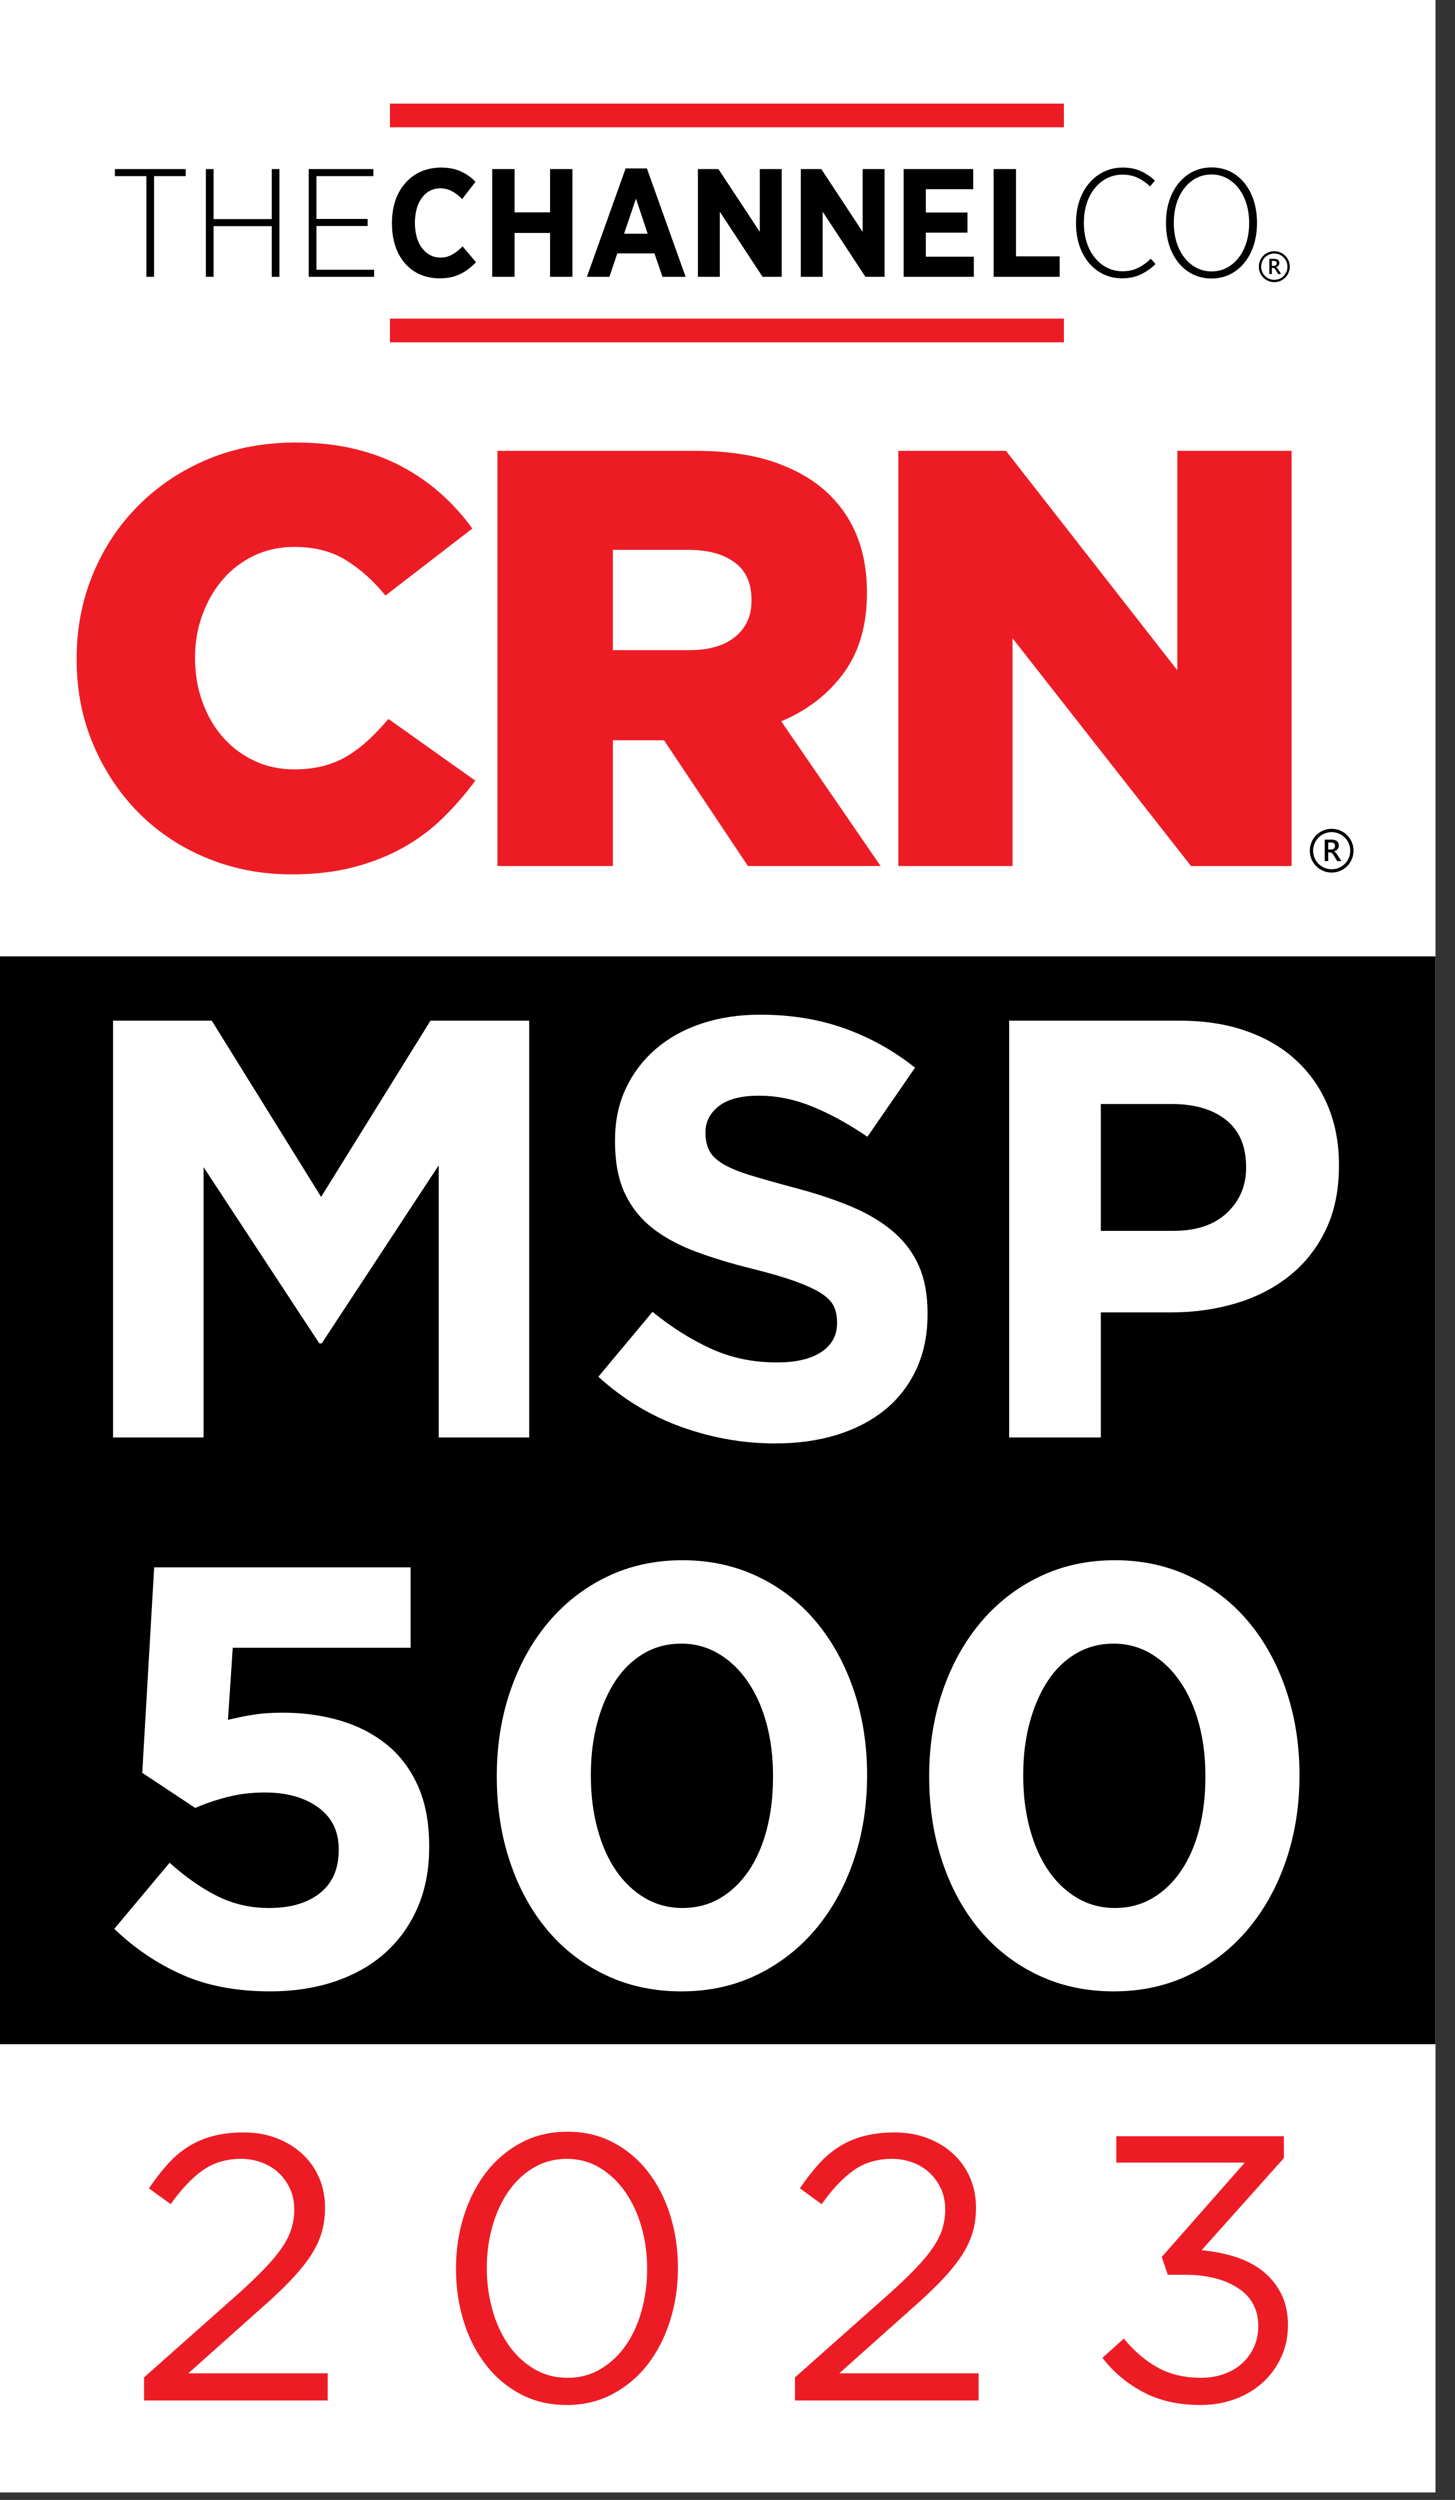
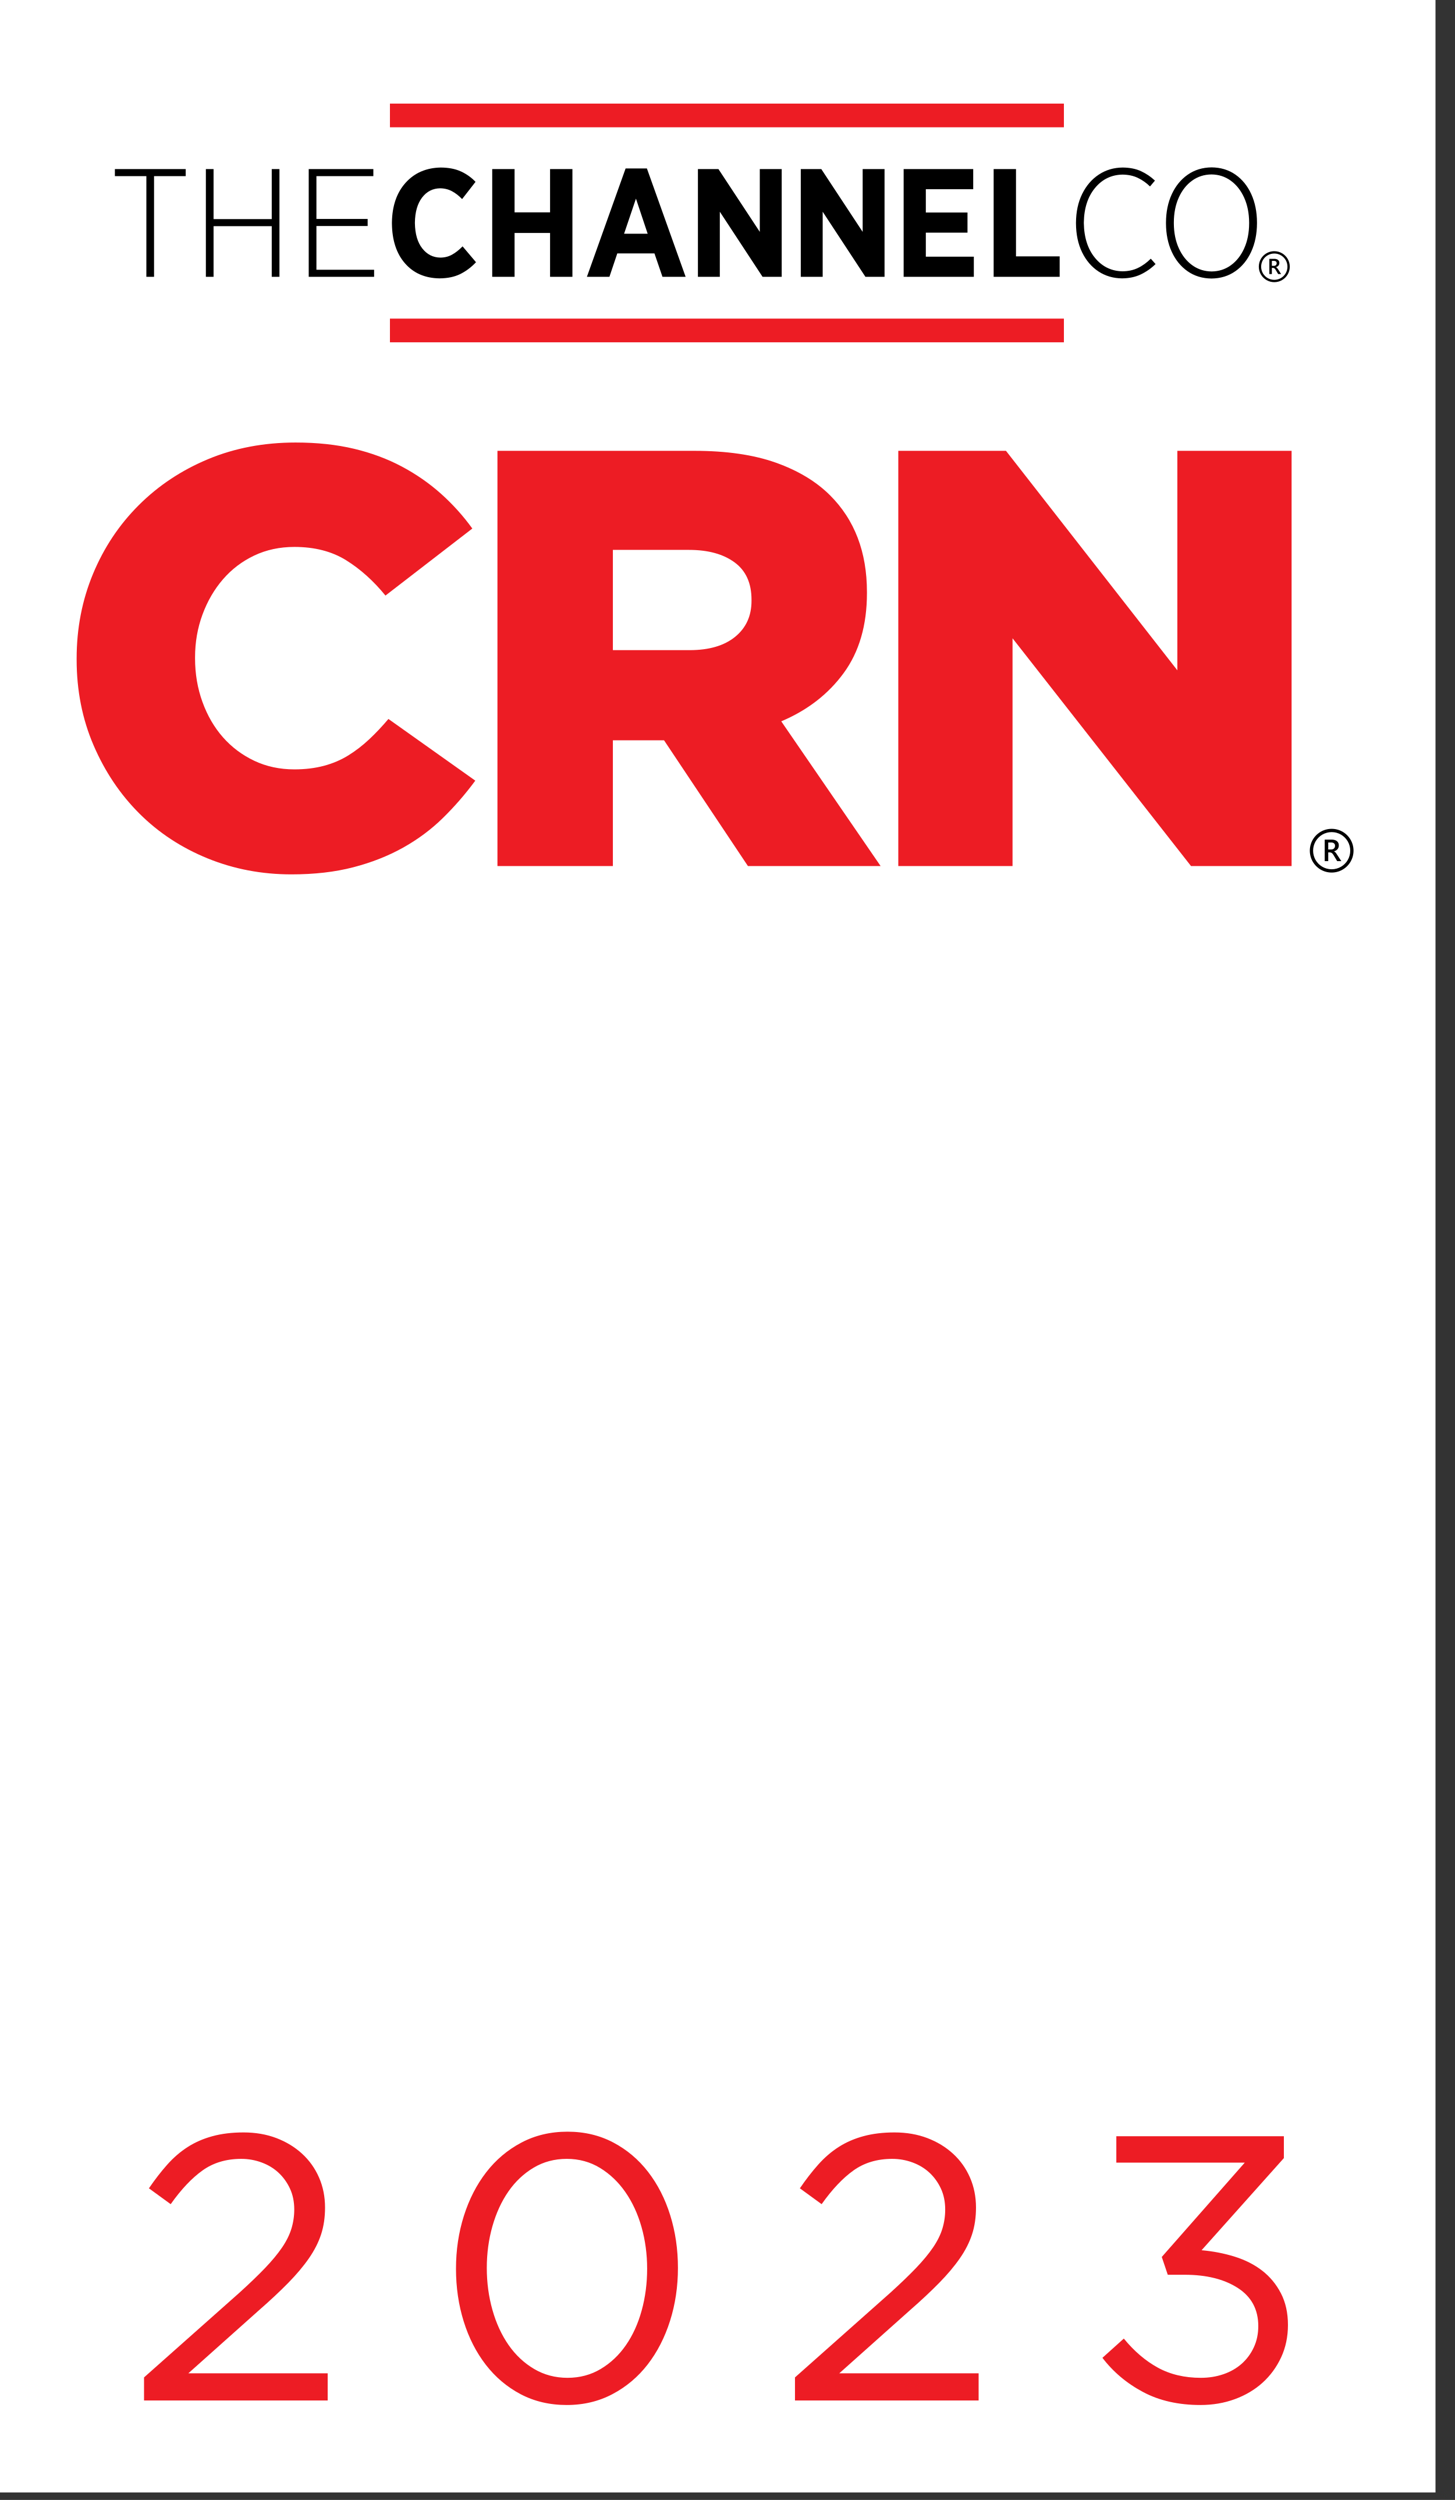
<svg xmlns="http://www.w3.org/2000/svg" width="100%" height="100%" viewBox="0 0 131 225" version="1.1" xml:space="preserve" style="fill-rule:evenodd;clip-rule:evenodd;stroke-linejoin:round;stroke-miterlimit:2;">
  <rect x="0" y="0" width="131" height="225" fill="#333333" stroke="none" />
  <g transform="matrix(1,0,0,1,-1925.92,-1485.4)">
    <g>
      <g transform="matrix(0.164,0,0,0.164,1629.42,1394.52)">
        <rect x="1804" y="553" width="792" height="1369" style="fill:white;" />
      </g>
      <g transform="matrix(0.164,0,0,0.164,1629.42,1394.52)">
-         <rect x="1804" y="1079" width="792" height="597" />
-       </g>
+         </g>
      <g transform="matrix(0.164,0,0,0.164,1629.42,1394.52)">
-         <path d="M2537.12,1016.5L2537.12,1020.34L2538.76,1020.34C2539.04,1020.34 2539.33,1020.3 2539.6,1020.2C2539.85,1020.11 2540.07,1019.98 2540.26,1019.8C2540.45,1019.62 2540.59,1019.4 2540.69,1019.16C2540.8,1018.89 2540.85,1018.6 2540.84,1018.31C2540.85,1018.03 2540.8,1017.75 2540.69,1017.49C2540.59,1017.27 2540.44,1017.08 2540.25,1016.93C2540.05,1016.77 2539.82,1016.66 2539.58,1016.6C2539.32,1016.54 2539.04,1016.5 2538.77,1016.5L2537.12,1016.5ZM2535.18,1014.92L2539.06,1014.92C2539.55,1014.92 2540.04,1014.98 2540.51,1015.1C2540.95,1015.2 2541.37,1015.4 2541.75,1015.66C2542.11,1015.92 2542.4,1016.26 2542.6,1016.65C2542.83,1017.1 2542.93,1017.6 2542.92,1018.1C2542.92,1018.49 2542.86,1018.88 2542.73,1019.25C2542.61,1019.6 2542.43,1019.91 2542.2,1020.19C2541.96,1020.47 2541.68,1020.71 2541.37,1020.89C2541.03,1021.09 2540.67,1021.24 2540.29,1021.33C2540.7,1021.58 2541.06,1021.89 2541.36,1022.26C2541.66,1022.62 2541.94,1023.01 2542.19,1023.4L2544.29,1026.72L2542.01,1026.72L2540.13,1023.57C2539.98,1023.32 2539.83,1023.09 2539.69,1022.89C2539.55,1022.7 2539.39,1022.52 2539.21,1022.37C2539.03,1022.23 2538.82,1022.12 2538.6,1022.04C2538.33,1021.96 2538.06,1021.92 2537.78,1021.93L2537.45,1021.93C2537.34,1021.94 2537.24,1021.94 2537.12,1021.94L2537.12,1026.73L2535.18,1026.73L2535.18,1014.92ZM2539,1010.8C2538.09,1010.8 2537.18,1010.92 2536.29,1011.17C2535.43,1011.4 2534.62,1011.75 2533.85,1012.19C2532.34,1013.08 2531.08,1014.34 2530.19,1015.85C2529.75,1016.61 2529.41,1017.43 2529.17,1018.28C2528.68,1020.06 2528.68,1021.94 2529.17,1023.71C2529.41,1024.57 2529.75,1025.38 2530.19,1026.15C2531.08,1027.66 2532.34,1028.92 2533.85,1029.81C2534.62,1030.25 2535.43,1030.6 2536.29,1030.83C2538.06,1031.32 2539.94,1031.32 2541.72,1030.83C2542.57,1030.59 2543.39,1030.25 2544.15,1029.81C2545.66,1028.92 2546.92,1027.66 2547.81,1026.15C2548.25,1025.38 2548.6,1024.57 2548.83,1023.71C2549.32,1021.94 2549.32,1020.06 2548.83,1018.28C2548.6,1017.43 2548.25,1016.61 2547.81,1015.85C2546.92,1014.34 2545.66,1013.08 2544.15,1012.19C2543.39,1011.75 2542.57,1011.4 2541.72,1011.17C2540.83,1010.92 2539.91,1010.8 2539,1010.8ZM2539,1009C2540.08,1009 2541.15,1009.14 2542.19,1009.43C2546.26,1010.55 2549.45,1013.74 2550.57,1017.81C2551.14,1019.9 2551.14,1022.1 2550.57,1024.19C2549.45,1028.26 2546.26,1031.45 2542.19,1032.57C2540.1,1033.14 2537.9,1033.14 2535.81,1032.57C2534.8,1032.29 2533.84,1031.89 2532.94,1031.36C2531.17,1030.32 2529.68,1028.83 2528.64,1027.06C2528.11,1026.16 2527.71,1025.2 2527.43,1024.19C2526.86,1022.1 2526.86,1019.9 2527.43,1017.81C2528.86,1012.6 2533.6,1008.99 2539,1009Z" />
+         <path d="M2537.12,1016.5L2537.12,1020.34L2538.76,1020.34C2539.04,1020.34 2539.33,1020.3 2539.6,1020.2C2539.85,1020.11 2540.07,1019.98 2540.26,1019.8C2540.45,1019.62 2540.59,1019.4 2540.69,1019.16C2540.8,1018.89 2540.85,1018.6 2540.84,1018.31C2540.85,1018.03 2540.8,1017.75 2540.69,1017.49C2540.59,1017.27 2540.44,1017.08 2540.25,1016.93C2540.05,1016.77 2539.82,1016.66 2539.58,1016.6C2539.32,1016.54 2539.04,1016.5 2538.77,1016.5L2537.12,1016.5ZM2535.18,1014.92L2539.06,1014.92C2539.55,1014.92 2540.04,1014.98 2540.51,1015.1C2540.95,1015.2 2541.37,1015.4 2541.75,1015.66C2542.11,1015.92 2542.4,1016.26 2542.6,1016.65C2542.83,1017.1 2542.93,1017.6 2542.92,1018.1C2542.92,1018.49 2542.86,1018.88 2542.73,1019.25C2542.61,1019.6 2542.43,1019.91 2542.2,1020.19C2541.96,1020.47 2541.68,1020.71 2541.37,1020.89C2541.03,1021.09 2540.67,1021.24 2540.29,1021.33C2540.7,1021.58 2541.06,1021.89 2541.36,1022.26L2544.29,1026.72L2542.01,1026.72L2540.13,1023.57C2539.98,1023.32 2539.83,1023.09 2539.69,1022.89C2539.55,1022.7 2539.39,1022.52 2539.21,1022.37C2539.03,1022.23 2538.82,1022.12 2538.6,1022.04C2538.33,1021.96 2538.06,1021.92 2537.78,1021.93L2537.45,1021.93C2537.34,1021.94 2537.24,1021.94 2537.12,1021.94L2537.12,1026.73L2535.18,1026.73L2535.18,1014.92ZM2539,1010.8C2538.09,1010.8 2537.18,1010.92 2536.29,1011.17C2535.43,1011.4 2534.62,1011.75 2533.85,1012.19C2532.34,1013.08 2531.08,1014.34 2530.19,1015.85C2529.75,1016.61 2529.41,1017.43 2529.17,1018.28C2528.68,1020.06 2528.68,1021.94 2529.17,1023.71C2529.41,1024.57 2529.75,1025.38 2530.19,1026.15C2531.08,1027.66 2532.34,1028.92 2533.85,1029.81C2534.62,1030.25 2535.43,1030.6 2536.29,1030.83C2538.06,1031.32 2539.94,1031.32 2541.72,1030.83C2542.57,1030.59 2543.39,1030.25 2544.15,1029.81C2545.66,1028.92 2546.92,1027.66 2547.81,1026.15C2548.25,1025.38 2548.6,1024.57 2548.83,1023.71C2549.32,1021.94 2549.32,1020.06 2548.83,1018.28C2548.6,1017.43 2548.25,1016.61 2547.81,1015.85C2546.92,1014.34 2545.66,1013.08 2544.15,1012.19C2543.39,1011.75 2542.57,1011.4 2541.72,1011.17C2540.83,1010.92 2539.91,1010.8 2539,1010.8ZM2539,1009C2540.08,1009 2541.15,1009.14 2542.19,1009.43C2546.26,1010.55 2549.45,1013.74 2550.57,1017.81C2551.14,1019.9 2551.14,1022.1 2550.57,1024.19C2549.45,1028.26 2546.26,1031.45 2542.19,1032.57C2540.1,1033.14 2537.9,1033.14 2535.81,1032.57C2534.8,1032.29 2533.84,1031.89 2532.94,1031.36C2531.17,1030.32 2529.68,1028.83 2528.64,1027.06C2528.11,1026.16 2527.71,1025.2 2527.43,1024.19C2526.86,1022.1 2526.86,1019.9 2527.43,1017.81C2528.86,1012.6 2533.6,1008.99 2539,1009Z" />
      </g>
      <g transform="matrix(0.164,0,0,0.164,1629.42,1394.52)">
        <path d="M2506.17,697.316L2506.17,700.033L2507.33,700.033C2507.53,700.035 2507.73,700.002 2507.93,699.934C2508.1,699.872 2508.26,699.774 2508.39,699.647C2508.53,699.519 2508.63,699.365 2508.7,699.195C2508.77,699.004 2508.81,698.801 2508.81,698.596C2508.81,698.396 2508.77,698.197 2508.69,698.014C2508.62,697.858 2508.52,697.722 2508.38,697.615C2508.24,697.507 2508.08,697.429 2507.91,697.387C2507.72,697.339 2507.53,697.315 2507.34,697.316L2506.17,697.316ZM2504.79,696.194L2507.54,696.194C2507.89,696.193 2508.23,696.235 2508.57,696.319C2508.88,696.395 2509.18,696.53 2509.45,696.718C2509.7,696.901 2509.91,697.141 2510.05,697.42C2510.21,697.739 2510.29,698.092 2510.28,698.448C2510.28,698.725 2510.23,699.001 2510.14,699.263C2510.06,699.506 2509.93,699.731 2509.77,699.928C2509.6,700.125 2509.4,700.293 2509.18,700.423C2508.94,700.562 2508.68,700.667 2508.42,700.735C2508.7,700.91 2508.96,701.133 2509.17,701.393C2509.38,701.651 2509.58,701.921 2509.76,702.202L2511.25,704.554L2509.63,704.554L2508.3,702.32C2508.19,702.143 2508.09,701.982 2507.99,701.838C2507.89,701.701 2507.78,701.578 2507.65,701.473C2507.52,701.371 2507.37,701.292 2507.21,701.24C2507.03,701.181 2506.83,701.153 2506.64,701.157C2506.56,701.157 2506.48,701.158 2506.4,701.161C2506.33,701.164 2506.25,701.165 2506.17,701.165L2506.17,704.556L2504.79,704.556L2504.79,696.194ZM2507.5,693.275C2506.85,693.275 2506.21,693.362 2505.58,693.534C2504.97,693.702 2504.4,693.947 2503.85,694.261C2502.78,694.889 2501.89,695.781 2501.26,696.852C2500.95,697.394 2500.7,697.973 2500.54,698.577C2500.19,699.835 2500.19,701.164 2500.54,702.422C2500.7,703.026 2500.95,703.605 2501.26,704.146C2501.89,705.218 2502.78,706.11 2503.85,706.738C2504.4,707.052 2504.97,707.297 2505.58,707.464C2506.84,707.81 2508.16,707.81 2509.42,707.464C2510.03,707.297 2510.61,707.052 2511.15,706.738C2512.22,706.11 2513.11,705.218 2513.74,704.146C2514.05,703.605 2514.3,703.026 2514.47,702.422C2514.81,701.164 2514.81,699.835 2514.47,698.577C2514.3,697.973 2514.05,697.394 2513.74,696.852C2513.11,695.781 2512.22,694.889 2511.15,694.261C2510.61,693.947 2510.03,693.702 2509.42,693.534C2508.79,693.362 2508.15,693.275 2507.5,693.275ZM2507.5,692C2508.26,691.998 2509.03,692.1 2509.76,692.303C2512.65,693.101 2514.9,695.354 2515.7,698.238C2516.1,699.718 2516.1,701.28 2515.7,702.76L2515.7,702.761C2514.9,705.645 2512.64,707.899 2509.76,708.697C2508.28,709.101 2506.72,709.101 2505.24,708.697C2504.53,708.501 2503.85,708.213 2503.21,707.84C2501.95,707.099 2500.9,706.049 2500.16,704.791C2499.79,704.154 2499.5,703.472 2499.3,702.762C2498.9,701.281 2498.9,699.72 2499.3,698.24C2500.32,694.549 2503.67,691.993 2507.5,692Z" />
      </g>
      <g transform="matrix(0.164,0,0,0.164,1629.42,1394.52)">
        <rect x="2022" y="611" width="370" height="13" style="fill:rgb(237,28,36);" />
      </g>
      <g transform="matrix(0.164,0,0,0.164,1629.42,1394.52)">
        <rect x="2022" y="729" width="370" height="13" style="fill:rgb(237,28,36);" />
      </g>
      <g transform="matrix(0.164,0,0,0.164,1629.42,1394.52)">
        <path d="M2419.35,1456.15C2411.72,1456.15 2404.86,1457.94 2398.76,1461.52C2392.66,1465.09 2387.48,1470.08 2383.24,1476.48C2378.99,1482.88 2375.66,1490.47 2373.27,1499.25C2370.87,1508.04 2369.67,1517.63 2369.67,1528.05L2369.67,1528.7C2369.67,1539.11 2370.87,1548.76 2373.27,1557.65C2375.66,1566.55 2379.04,1574.19 2383.4,1580.59C2387.76,1586.99 2393.04,1592.03 2399.25,1595.72C2405.46,1599.4 2412.38,1601.25 2420,1601.25C2427.63,1601.25 2434.49,1599.46 2440.59,1595.88C2446.69,1592.3 2451.92,1587.31 2456.28,1580.91C2460.64,1574.51 2463.96,1566.92 2466.25,1558.14C2468.53,1549.36 2469.68,1539.76 2469.68,1529.35L2469.68,1528.7C2469.68,1518.29 2468.48,1508.69 2466.08,1499.9C2463.69,1491.12 2460.26,1483.47 2455.79,1476.97C2451.32,1470.46 2445.98,1465.36 2439.77,1461.68C2433.57,1457.99 2426.76,1456.15 2419.35,1456.15ZM2181.98,1456.15C2174.35,1456.15 2167.49,1457.94 2161.39,1461.52C2155.29,1465.09 2150.11,1470.08 2145.86,1476.48C2141.62,1482.88 2138.29,1490.47 2135.9,1499.25C2133.5,1508.04 2132.3,1517.63 2132.3,1528.05L2132.3,1528.7C2132.3,1539.11 2133.5,1548.76 2135.9,1557.65C2138.29,1566.55 2141.67,1574.19 2146.03,1580.59C2150.39,1586.99 2155.67,1592.03 2161.88,1595.72C2168.09,1599.4 2175.01,1601.25 2182.63,1601.25C2190.26,1601.25 2197.12,1599.46 2203.22,1595.88C2209.32,1592.3 2214.55,1587.31 2218.91,1580.91C2223.26,1574.51 2226.59,1566.92 2228.88,1558.14C2231.16,1549.36 2232.31,1539.76 2232.31,1529.35L2232.31,1528.7C2232.31,1518.29 2231.11,1508.69 2228.71,1499.9C2226.32,1491.12 2222.88,1483.47 2218.42,1476.97C2213.95,1470.46 2208.61,1465.36 2202.4,1461.68C2196.19,1457.99 2189.39,1456.15 2181.98,1456.15ZM1892.56,1414.32L2033.35,1414.32L2033.35,1458.43L1935.7,1458.43L1933.08,1497.98C1937.66,1496.89 1942.23,1495.96 1946.81,1495.2C1951.38,1494.44 1956.83,1494.06 1963.15,1494.06C1974.26,1494.06 1984.68,1495.47 1994.41,1498.3C2004.14,1501.14 2012.67,1505.49 2020.02,1511.38C2027.37,1517.26 2033.13,1524.83 2037.29,1534.09C2041.46,1543.35 2043.54,1554.41 2043.54,1567.26L2043.54,1567.91C2043.54,1580.11 2041.46,1591.06 2037.29,1600.76C2033.13,1610.45 2027.26,1618.73 2019.7,1625.59C2012.13,1632.46 2002.94,1637.74 1992.12,1641.44C1981.3,1645.15 1969.36,1647 1956.29,1647C1937.77,1647 1921.64,1643.95 1907.92,1637.85C1894.19,1631.75 1881.77,1623.36 1870.66,1612.69L1901.05,1576.41C1909.77,1584.25 1918.48,1590.35 1927.2,1594.71C1935.91,1599.07 1945.39,1601.25 1955.63,1601.25C1967.4,1601.25 1976.71,1598.52 1983.57,1593.08C1990.44,1587.63 1993.87,1579.79 1993.87,1569.55L1993.87,1568.89C1993.87,1559.09 1990.11,1551.46 1982.59,1546.02C1975.08,1540.57 1965.33,1537.85 1953.34,1537.85C1946.15,1537.85 1939.35,1538.66 1932.92,1540.3C1926.49,1541.93 1920.55,1543.95 1915.11,1546.34L1886.02,1527.06L1892.56,1414.32ZM2420,1410.39C2435.04,1410.39 2448.82,1413.39 2461.34,1419.38C2473.87,1425.37 2484.55,1433.65 2493.37,1444.22C2502.2,1454.78 2509.06,1467.26 2513.96,1481.64C2518.86,1496.02 2521.32,1511.49 2521.32,1528.04L2521.32,1528.7C2521.32,1545.25 2518.86,1560.72 2513.96,1575.1C2509.06,1589.48 2502.14,1602.01 2493.21,1612.69C2484.28,1623.36 2473.55,1631.75 2461.02,1637.85C2448.49,1643.95 2434.6,1647 2419.35,1647C2404.1,1647 2390.21,1644 2377.68,1638.01C2365.15,1632.02 2354.48,1623.74 2345.65,1613.18C2336.83,1602.61 2330.02,1590.14 2325.23,1575.76C2320.43,1561.38 2318.04,1545.91 2318.04,1529.35L2318.04,1528.7C2318.04,1512.14 2320.49,1496.67 2325.39,1482.29C2330.29,1467.91 2337.21,1455.38 2346.14,1444.71C2355.07,1434.03 2365.81,1425.64 2378.33,1419.54C2390.86,1413.44 2404.75,1410.39 2420,1410.39ZM2182.63,1410.39C2197.66,1410.39 2211.45,1413.39 2223.97,1419.38C2236.5,1425.37 2247.18,1433.65 2256,1444.22C2264.83,1454.78 2271.69,1467.26 2276.59,1481.64C2281.49,1496.02 2283.94,1511.49 2283.94,1528.04L2283.94,1528.7C2283.94,1545.25 2281.49,1560.72 2276.59,1575.1C2271.69,1589.48 2264.77,1602.01 2255.84,1612.69C2246.9,1623.36 2236.17,1631.75 2223.65,1637.85C2211.12,1643.95 2197.23,1647 2181.98,1647C2166.73,1647 2152.84,1644 2140.31,1638.01C2127.78,1632.02 2117.1,1623.74 2108.28,1613.18C2099.46,1602.61 2092.65,1590.14 2087.85,1575.76C2083.06,1561.38 2080.66,1545.91 2080.66,1529.35L2080.66,1528.7C2080.66,1512.14 2083.12,1496.67 2088.02,1482.29C2092.92,1467.91 2099.84,1455.38 2108.77,1444.71C2117.7,1434.03 2128.43,1425.64 2140.96,1419.54C2153.49,1413.44 2167.38,1410.39 2182.63,1410.39ZM2412.27,1160.02L2412.27,1229.63L2452.15,1229.63C2464.78,1229.63 2474.59,1226.32 2481.56,1219.71C2488.53,1213.09 2492.02,1204.91 2492.02,1195.15L2492.02,1194.5C2492.02,1183.22 2488.37,1174.66 2481.07,1168.8C2473.77,1162.95 2463.8,1160.02 2451.16,1160.02L2412.27,1160.02ZM2361.94,1114.27L2455.41,1114.27C2469.14,1114.27 2481.4,1116.17 2492.18,1119.99C2502.97,1123.8 2512.12,1129.19 2519.63,1136.16C2527.15,1143.14 2532.92,1151.47 2536.95,1161.16C2540.98,1170.86 2543,1181.59 2543,1193.35L2543,1194.01C2543,1207.3 2540.6,1218.95 2535.81,1228.98C2531.02,1239 2524.43,1247.39 2516.04,1254.14C2507.65,1260.89 2497.84,1265.96 2486.62,1269.34C2475.4,1272.71 2463.37,1274.4 2450.51,1274.4L2412.27,1274.4L2412.27,1343.03L2361.94,1343.03L2361.94,1114.27ZM1870,1114.27L1924.17,1114.27L1984.22,1211L2044.27,1114.27L2098.44,1114.27L2098.44,1343.03L2048.77,1343.03L2048.77,1193.68L1984.55,1291.4L1983.24,1291.4L1919.68,1194.66L1919.68,1343.03L1870,1343.03L1870,1114.27ZM2225.3,1111C2242.08,1111 2257.49,1113.51 2271.54,1118.52C2285.6,1123.53 2298.51,1130.72 2310.27,1140.09L2284.13,1178C2273.89,1171.02 2263.86,1165.52 2254.06,1161.49C2244.26,1157.46 2234.45,1155.45 2224.65,1155.45C2214.84,1155.45 2207.49,1157.35 2202.59,1161.16C2197.68,1164.98 2195.23,1169.72 2195.23,1175.38L2195.23,1176.03C2195.23,1179.74 2195.94,1182.95 2197.36,1185.67C2198.77,1188.4 2201.33,1190.85 2205.04,1193.03C2208.74,1195.21 2213.81,1197.28 2220.24,1199.24C2226.66,1201.2 2234.78,1203.49 2244.58,1206.1C2256.13,1209.15 2266.43,1212.58 2275.47,1216.39C2284.51,1220.21 2292.13,1224.78 2298.34,1230.12C2304.55,1235.46 2309.24,1241.72 2312.4,1248.91C2315.56,1256.1 2317.14,1264.71 2317.14,1274.73L2317.14,1275.38C2317.14,1286.71 2315.08,1296.79 2310.97,1305.61C2306.85,1314.44 2301.12,1321.84 2293.76,1327.83C2286.4,1333.83 2277.61,1338.4 2267.41,1341.56C2257.2,1344.72 2245.89,1346.3 2233.47,1346.3C2216.04,1346.3 2198.94,1343.3 2182.16,1337.31C2165.38,1331.32 2150.13,1322.12 2136.41,1309.7L2166.15,1274.08C2176.6,1282.57 2187.34,1289.33 2198.34,1294.34C2209.34,1299.35 2221.38,1301.85 2234.45,1301.85C2244.91,1301.85 2253.03,1299.95 2258.8,1296.13C2264.57,1292.32 2267.46,1287.04 2267.46,1280.29L2267.46,1279.63C2267.46,1276.36 2266.86,1273.48 2265.66,1270.97C2264.46,1268.47 2262.18,1266.12 2258.8,1263.94C2255.42,1261.77 2250.74,1259.59 2244.75,1257.41C2238.75,1255.23 2230.97,1252.94 2221.38,1250.55C2209.83,1247.71 2199.37,1244.55 2190,1241.07C2180.64,1237.58 2172.68,1233.28 2166.15,1228.16C2159.61,1223.04 2154.54,1216.67 2150.95,1209.04C2147.36,1201.42 2145.56,1191.94 2145.56,1180.61L2145.56,1179.96C2145.56,1169.5 2147.51,1160.08 2151.4,1151.69C2155.3,1143.3 2160.76,1136.06 2167.8,1129.95C2174.83,1123.85 2183.23,1119.17 2193,1115.9C2202.77,1112.63 2213.54,1111 2225.3,1111Z" style="fill:white;" />
      </g>
      <g transform="matrix(0.164,0,0,0.164,1629.42,1394.52)">
        <path d="M2119.08,1738.92C2112.35,1738.92 2106.26,1740.54 2100.83,1743.79C2095.41,1747.03 2090.8,1751.38 2087.02,1756.84C2083.24,1762.29 2080.32,1768.65 2078.26,1775.9C2076.2,1783.15 2075.17,1790.78 2075.17,1798.79C2075.17,1806.8 2076.2,1814.47 2078.26,1821.79C2080.32,1829.11 2083.28,1835.53 2087.12,1841.06C2090.97,1846.58 2095.65,1850.97 2101.14,1854.21C2106.64,1857.46 2112.76,1859.08 2119.49,1859.08C2126.23,1859.08 2132.31,1857.46 2137.74,1854.21C2143.17,1850.97 2147.77,1846.62 2151.55,1841.16C2155.33,1835.71 2158.22,1829.35 2160.21,1822.1C2162.21,1814.85 2163.2,1807.22 2163.2,1799.21C2163.2,1791.2 2162.17,1783.56 2160.11,1776.31C2158.05,1769.06 2155.09,1762.67 2151.24,1757.15C2147.4,1751.62 2142.76,1747.2 2137.33,1743.89C2131.9,1740.57 2125.82,1738.92 2119.08,1738.92ZM2420.78,1726.49L2512.76,1726.49L2512.76,1738.5L2467.58,1789.06C2473.9,1789.61 2479.95,1790.78 2485.72,1792.58C2491.5,1794.37 2496.53,1796.93 2500.82,1800.24C2505.12,1803.56 2508.55,1807.7 2511.13,1812.67C2513.71,1817.65 2515,1823.45 2515,1830.08C2515,1836.57 2513.74,1842.51 2511.23,1847.9C2508.72,1853.28 2505.32,1857.91 2501.03,1861.78C2496.74,1865.64 2491.67,1868.65 2485.83,1870.79C2479.99,1872.93 2473.7,1874 2466.96,1874C2454.87,1874 2444.35,1871.62 2435.42,1866.85C2426.48,1862.09 2419.06,1855.84 2413.15,1848.1L2424.9,1837.54C2430.54,1844.44 2436.76,1849.76 2443.56,1853.49C2450.36,1857.22 2458.23,1859.08 2467.17,1859.08C2471.57,1859.08 2475.69,1858.43 2479.54,1857.11C2483.39,1855.8 2486.72,1853.9 2489.54,1851.42C2492.36,1848.93 2494.59,1845.93 2496.24,1842.4C2497.89,1838.88 2498.71,1834.98 2498.71,1830.7C2498.71,1821.58 2494.97,1814.61 2487.48,1809.77C2479.99,1804.94 2470.26,1802.52 2458.3,1802.52L2449.02,1802.52L2445.73,1792.75L2491.29,1740.99L2420.78,1740.99L2420.78,1726.49ZM2299,1724.41C2305.6,1724.41 2311.61,1725.45 2317.04,1727.52C2322.47,1729.59 2327.18,1732.46 2331.16,1736.12C2335.15,1739.78 2338.24,1744.13 2340.44,1749.17C2342.64,1754.21 2343.74,1759.7 2343.74,1765.64C2343.74,1771.03 2343.02,1775.93 2341.57,1780.35C2340.13,1784.77 2337.9,1789.16 2334.87,1793.51C2331.85,1797.86 2328.07,1802.35 2323.53,1806.98C2319,1811.6 2313.57,1816.68 2307.25,1822.2L2268.69,1856.6L2345.18,1856.6L2345.18,1871.51L2244.36,1871.51L2244.36,1858.86L2296.73,1812.37C2302.23,1807.39 2306.9,1802.9 2310.75,1798.89C2314.6,1794.87 2317.73,1791.1 2320.13,1787.58C2322.54,1784.05 2324.26,1780.59 2325.29,1777.2C2326.32,1773.81 2326.83,1770.32 2326.83,1766.72C2326.83,1762.43 2326.04,1758.59 2324.46,1755.2C2322.88,1751.82 2320.79,1748.91 2318.17,1746.49C2315.56,1744.07 2312.47,1742.2 2308.9,1740.89C2305.32,1739.57 2301.61,1738.92 2297.76,1738.92C2289.52,1738.92 2282.44,1741.02 2276.53,1745.24C2270.62,1749.45 2264.78,1755.63 2259,1763.78L2247.05,1755.08C2250.34,1750.24 2253.71,1745.9 2257.15,1742.04C2260.58,1738.19 2264.33,1734.97 2268.38,1732.38C2272.44,1729.79 2276.97,1727.82 2281.99,1726.46C2287.01,1725.1 2292.68,1724.41 2299,1724.41ZM1941.64,1724.41C1948.23,1724.41 1954.25,1725.45 1959.68,1727.52C1965.1,1729.59 1969.81,1732.46 1973.8,1736.12C1977.78,1739.78 1980.88,1744.13 1983.08,1749.17C1985.28,1754.21 1986.37,1759.7 1986.37,1765.64C1986.37,1771.03 1985.65,1775.93 1984.21,1780.35C1982.77,1784.77 1980.53,1789.16 1977.51,1793.51C1974.49,1797.86 1970.71,1802.35 1966.17,1806.98C1961.63,1811.6 1956.21,1816.68 1949.88,1822.2L1911.33,1856.6L1987.82,1856.6L1987.82,1871.51L1887,1871.51L1887,1858.86L1939.37,1812.37C1944.87,1807.39 1949.54,1802.9 1953.39,1798.89C1957.24,1794.87 1960.36,1791.1 1962.77,1787.58C1965.17,1784.05 1966.89,1780.59 1967.92,1777.2C1968.95,1773.81 1969.47,1770.32 1969.47,1766.72C1969.47,1762.43 1968.68,1758.59 1967.1,1755.2C1965.52,1751.82 1963.42,1748.91 1960.81,1746.49C1958.2,1744.07 1955.11,1742.2 1951.53,1740.89C1947.96,1739.57 1944.25,1738.92 1940.4,1738.92C1932.15,1738.92 1925.07,1741.02 1919.16,1745.24C1913.25,1749.45 1907.41,1755.63 1901.64,1763.78L1889.68,1755.08C1892.98,1750.24 1896.35,1745.9 1899.78,1742.04C1903.22,1738.19 1906.96,1734.97 1911.02,1732.38C1915.07,1729.79 1919.61,1727.82 1924.63,1726.46C1929.64,1725.1 1935.31,1724.41 1941.64,1724.41ZM2119.49,1724C2128.7,1724 2137.05,1725.97 2144.54,1729.9C2152.03,1733.84 2158.43,1739.23 2163.72,1746.06C2169.01,1752.9 2173.06,1760.84 2175.88,1769.89C2178.7,1778.94 2180.11,1788.57 2180.11,1798.79C2180.11,1809.01 2178.66,1818.68 2175.78,1827.8C2172.89,1836.91 2168.8,1844.89 2163.51,1851.73C2158.22,1858.56 2151.79,1863.99 2144.23,1867.99C2136.67,1872 2128.29,1874 2119.08,1874C2109.73,1874 2101.32,1872.03 2093.82,1868.1C2086.33,1864.16 2079.94,1858.77 2074.65,1851.94C2069.36,1845.1 2065.3,1837.16 2062.49,1828.11C2059.67,1819.06 2058.26,1809.43 2058.26,1799.21C2058.26,1788.99 2059.7,1779.32 2062.59,1770.2C2065.48,1761.09 2069.57,1753.11 2074.86,1746.27C2080.15,1739.43 2086.57,1734.01 2094.13,1730.01C2101.69,1726 2110.15,1724 2119.49,1724Z" style="fill:rgb(237,28,36);" />
      </g>
      <g transform="matrix(0.164,0,0,0.164,1629.42,1394.52)">
        <path d="M2144.39,855.924L2144.39,910.942L2186.53,910.942C2197.2,910.942 2205.53,908.501 2211.52,903.617C2217.5,898.734 2220.5,892.169 2220.5,883.922L2220.5,883.271C2220.5,874.155 2217.4,867.319 2211.19,862.761C2204.98,858.203 2196.65,855.924 2186.2,855.924L2144.39,855.924ZM2301.08,801.558L2360.2,801.558L2454.28,922.011L2454.28,801.558L2517,801.558L2517,1029.44L2461.79,1029.44L2363.8,904.432L2363.8,1029.44L2301.08,1029.44L2301.08,801.558ZM2081.02,801.558L2189.14,801.558C2206.78,801.558 2221.7,803.728 2233.89,808.069C2246.09,812.41 2256,818.378 2263.62,825.974C2277.12,839.43 2283.87,857.118 2283.87,879.038L2283.87,879.69C2283.87,897.269 2279.62,911.865 2271.13,923.476C2262.64,935.087 2251.2,943.931 2236.83,950.008L2291.38,1029.44L2218.54,1029.44L2172.48,960.426L2144.39,960.426L2144.39,1029.44L2081.02,1029.44L2081.02,801.558ZM1970.21,797C1981.97,797 1992.64,798.14 2002.22,800.418C2011.8,802.697 2020.57,805.953 2028.52,810.185C2036.47,814.417 2043.65,819.409 2050.08,825.16C2056.5,830.912 2062.22,837.26 2067.23,844.205L2019.54,880.992C2013,872.961 2005.82,866.505 1997.98,861.622C1990.14,856.738 1980.66,854.297 1969.56,854.297C1961.5,854.297 1954.15,855.87 1947.51,859.017C1940.87,862.164 1935.15,866.505 1930.36,872.039C1925.57,877.573 1921.81,884.03 1919.09,891.41C1916.37,898.788 1915.01,906.602 1915.01,914.849L1915.01,915.5C1915.01,923.964 1916.37,931.94 1919.09,939.428C1921.81,946.916 1925.57,953.372 1930.36,958.798C1935.15,964.224 1940.87,968.51 1947.51,971.657C1954.15,974.804 1961.5,976.378 1969.56,976.378C1975.44,976.378 1980.83,975.727 1985.73,974.425C1990.63,973.122 1995.09,971.223 1999.12,968.727C2003.15,966.231 2006.96,963.301 2010.55,959.938C2014.15,956.574 2017.68,952.83 2021.17,948.706L2068.86,982.563C2063.42,989.942 2057.48,996.779 2051.06,1003.07C2044.63,1009.37 2037.34,1014.79 2029.17,1019.35C2021.01,1023.91 2011.91,1027.49 2001.9,1030.09C1991.88,1032.7 1980.55,1034 1967.92,1034C1951.59,1034 1936.24,1031.07 1921.86,1025.21C1907.49,1019.35 1895.02,1011.16 1884.46,1000.63C1873.9,990.105 1865.52,977.626 1859.31,963.193C1853.1,948.76 1850,933.08 1850,916.151L1850,915.5C1850,899.005 1852.99,883.542 1858.98,869.109C1864.97,854.677 1873.36,842.089 1884.14,831.346C1894.92,820.602 1907.6,812.192 1922.19,806.115C1936.78,800.038 1952.79,797 1970.21,797Z" style="fill:rgb(237,28,36);" />
      </g>
      <g transform="matrix(0.164,0,0,0.164,1629.42,1394.52)">
        <path d="M2157.06,663.154L2150.54,682.42L2163.49,682.42L2157.06,663.154ZM2473.02,649.876C2469,649.919 2465.45,651.064 2462.35,653.31C2459.25,655.557 2456.82,658.649 2455.05,662.586C2453.28,666.523 2452.38,671.048 2452.35,676.162L2452.35,676.754C2452.38,681.869 2453.29,686.401 2455.07,690.352C2456.86,694.302 2459.3,697.408 2462.41,699.668C2465.52,701.928 2469.09,703.08 2473.1,703.124C2477.09,703.081 2480.63,701.936 2483.71,699.689C2486.8,697.443 2489.22,694.351 2490.99,690.414C2492.76,686.477 2493.66,681.952 2493.69,676.838L2493.69,676.247C2493.66,671.131 2492.75,666.599 2490.97,662.648C2489.19,658.698 2486.75,655.592 2483.65,653.332C2480.55,651.072 2477.01,649.92 2473.02,649.876ZM2353.43,646.93L2365.7,646.93L2365.7,694.842L2389.67,694.842L2389.67,706.07L2353.43,706.07L2353.43,646.93ZM2304.02,646.93L2342.21,646.93L2342.21,657.989L2316.2,657.989L2316.2,670.759L2339.07,670.759L2339.07,681.818L2316.2,681.818L2316.2,695.011L2342.55,695.011L2342.55,706.07L2304.02,706.07L2304.02,646.93ZM2247.55,646.93L2258.81,646.93L2281.52,681.4L2281.52,646.93L2293.53,646.93L2293.53,706.07L2283.04,706.07L2259.57,670.333L2259.57,706.07L2247.55,706.07L2247.55,646.93ZM2191.08,646.93L2202.34,646.93L2225.05,681.4L2225.05,646.93L2237.07,646.93L2237.07,706.07L2226.57,706.07L2203.1,670.333L2203.1,706.07L2191.08,706.07L2191.08,646.93ZM2078.15,646.93L2090.42,646.93L2090.42,670.674L2109.91,670.674L2109.91,646.93L2122.18,646.93L2122.18,706.07L2109.91,706.07L2109.91,681.987L2090.42,681.987L2090.42,706.07L2078.15,706.07L2078.15,646.93ZM1977.41,646.93L2012.89,646.93L2012.89,650.806L1981.64,650.806L1981.64,674.308L2009.76,674.308L2009.76,678.185L1981.64,678.185L1981.64,702.194L2013.31,702.194L2013.31,706.07L1977.41,706.07L1977.41,646.93ZM1920.95,646.93L1925.17,646.93L1925.17,674.393L1957.11,674.393L1957.11,646.93L1961.34,646.93L1961.34,706.07L1957.11,706.07L1957.11,678.269L1925.17,678.269L1925.17,706.07L1920.95,706.07L1920.95,646.93ZM1871,646.93L1909.87,646.93L1909.87,650.806L1892.5,650.806L1892.5,706.07L1888.28,706.07L1888.28,650.806L1871,650.806L1871,646.93ZM2151.38,646.591L2163.07,646.591L2184.33,706.07L2171.62,706.07L2167.22,693.226L2146.81,693.226L2142.49,706.07L2130.13,706.07L2151.38,646.591ZM2424.28,646.085C2428.22,646.125 2431.59,646.803 2434.4,648.119C2437.22,649.435 2439.74,651.148 2441.98,653.257L2439.27,656.469C2437.31,654.534 2435.1,652.974 2432.65,651.789C2430.19,650.604 2427.35,649.994 2424.11,649.961C2418.01,650.095 2412.98,652.553 2409.05,657.335C2405.11,662.118 2403.07,668.421 2402.94,676.247L2402.94,676.584C2403.07,684.491 2405.11,690.844 2409.05,695.644C2412.98,700.444 2418.01,702.909 2424.11,703.039C2427.26,703.025 2430.09,702.419 2432.6,701.222C2435.12,700.024 2437.48,698.32 2439.7,696.108L2442.32,699.067C2439.94,701.39 2437.27,703.268 2434.31,704.702C2431.35,706.136 2427.89,706.874 2423.94,706.915C2419.1,706.878 2414.78,705.611 2410.98,703.115C2407.18,700.619 2404.19,697.118 2401.99,692.612C2399.8,688.106 2398.67,682.82 2398.63,676.754L2398.63,676.331C2398.68,670.343 2399.81,665.088 2402.04,660.563C2404.27,656.039 2407.31,652.506 2411.16,649.963C2415,647.42 2419.38,646.128 2424.28,646.085ZM2049.93,646.085C2054.3,646.122 2058,646.85 2061.05,648.269C2064.1,649.688 2066.75,651.577 2068.99,653.936L2061.62,663.399C2059.86,661.562 2058,660.121 2056.04,659.077C2054.08,658.033 2051.9,657.501 2049.51,657.482C2045.45,657.549 2042.16,659.253 2039.62,662.596C2037.09,665.938 2035.78,670.516 2035.7,676.331L2035.7,676.584C2035.79,682.514 2037.14,687.138 2039.74,690.457C2042.34,693.777 2045.65,695.464 2049.68,695.518C2052.01,695.509 2054.14,694.978 2056.06,693.923C2057.99,692.868 2059.92,691.343 2061.88,689.348L2069.25,698.051C2066.64,700.821 2063.76,702.985 2060.61,704.541C2057.45,706.098 2053.64,706.889 2049.17,706.915C2041.27,706.796 2034.97,704.059 2030.29,698.702C2025.6,693.346 2023.21,686.086 2023.09,676.923L2023.09,676.162C2023.23,667.069 2025.75,659.816 2030.64,654.404C2035.53,648.991 2041.96,646.218 2049.93,646.085ZM2473.1,646C2478.1,646.053 2482.47,647.382 2486.19,649.988C2489.9,652.594 2492.8,656.158 2494.86,660.679C2496.92,665.201 2497.97,670.362 2498,676.162L2498,676.754C2497.97,682.555 2496.91,687.723 2494.84,692.258C2492.76,696.793 2489.86,700.371 2486.12,702.99C2482.39,705.609 2478.02,706.946 2473.02,707C2468.02,706.947 2463.65,705.618 2459.91,703.012C2456.18,700.406 2453.28,696.842 2451.2,692.321C2449.12,687.799 2448.07,682.639 2448.04,676.838L2448.04,676.247C2448.07,670.445 2449.13,665.277 2451.22,660.742C2453.31,656.207 2456.23,652.63 2459.98,650.01C2463.72,647.391 2468.1,646.054 2473.1,646Z" />
      </g>
    </g>
  </g>
</svg>